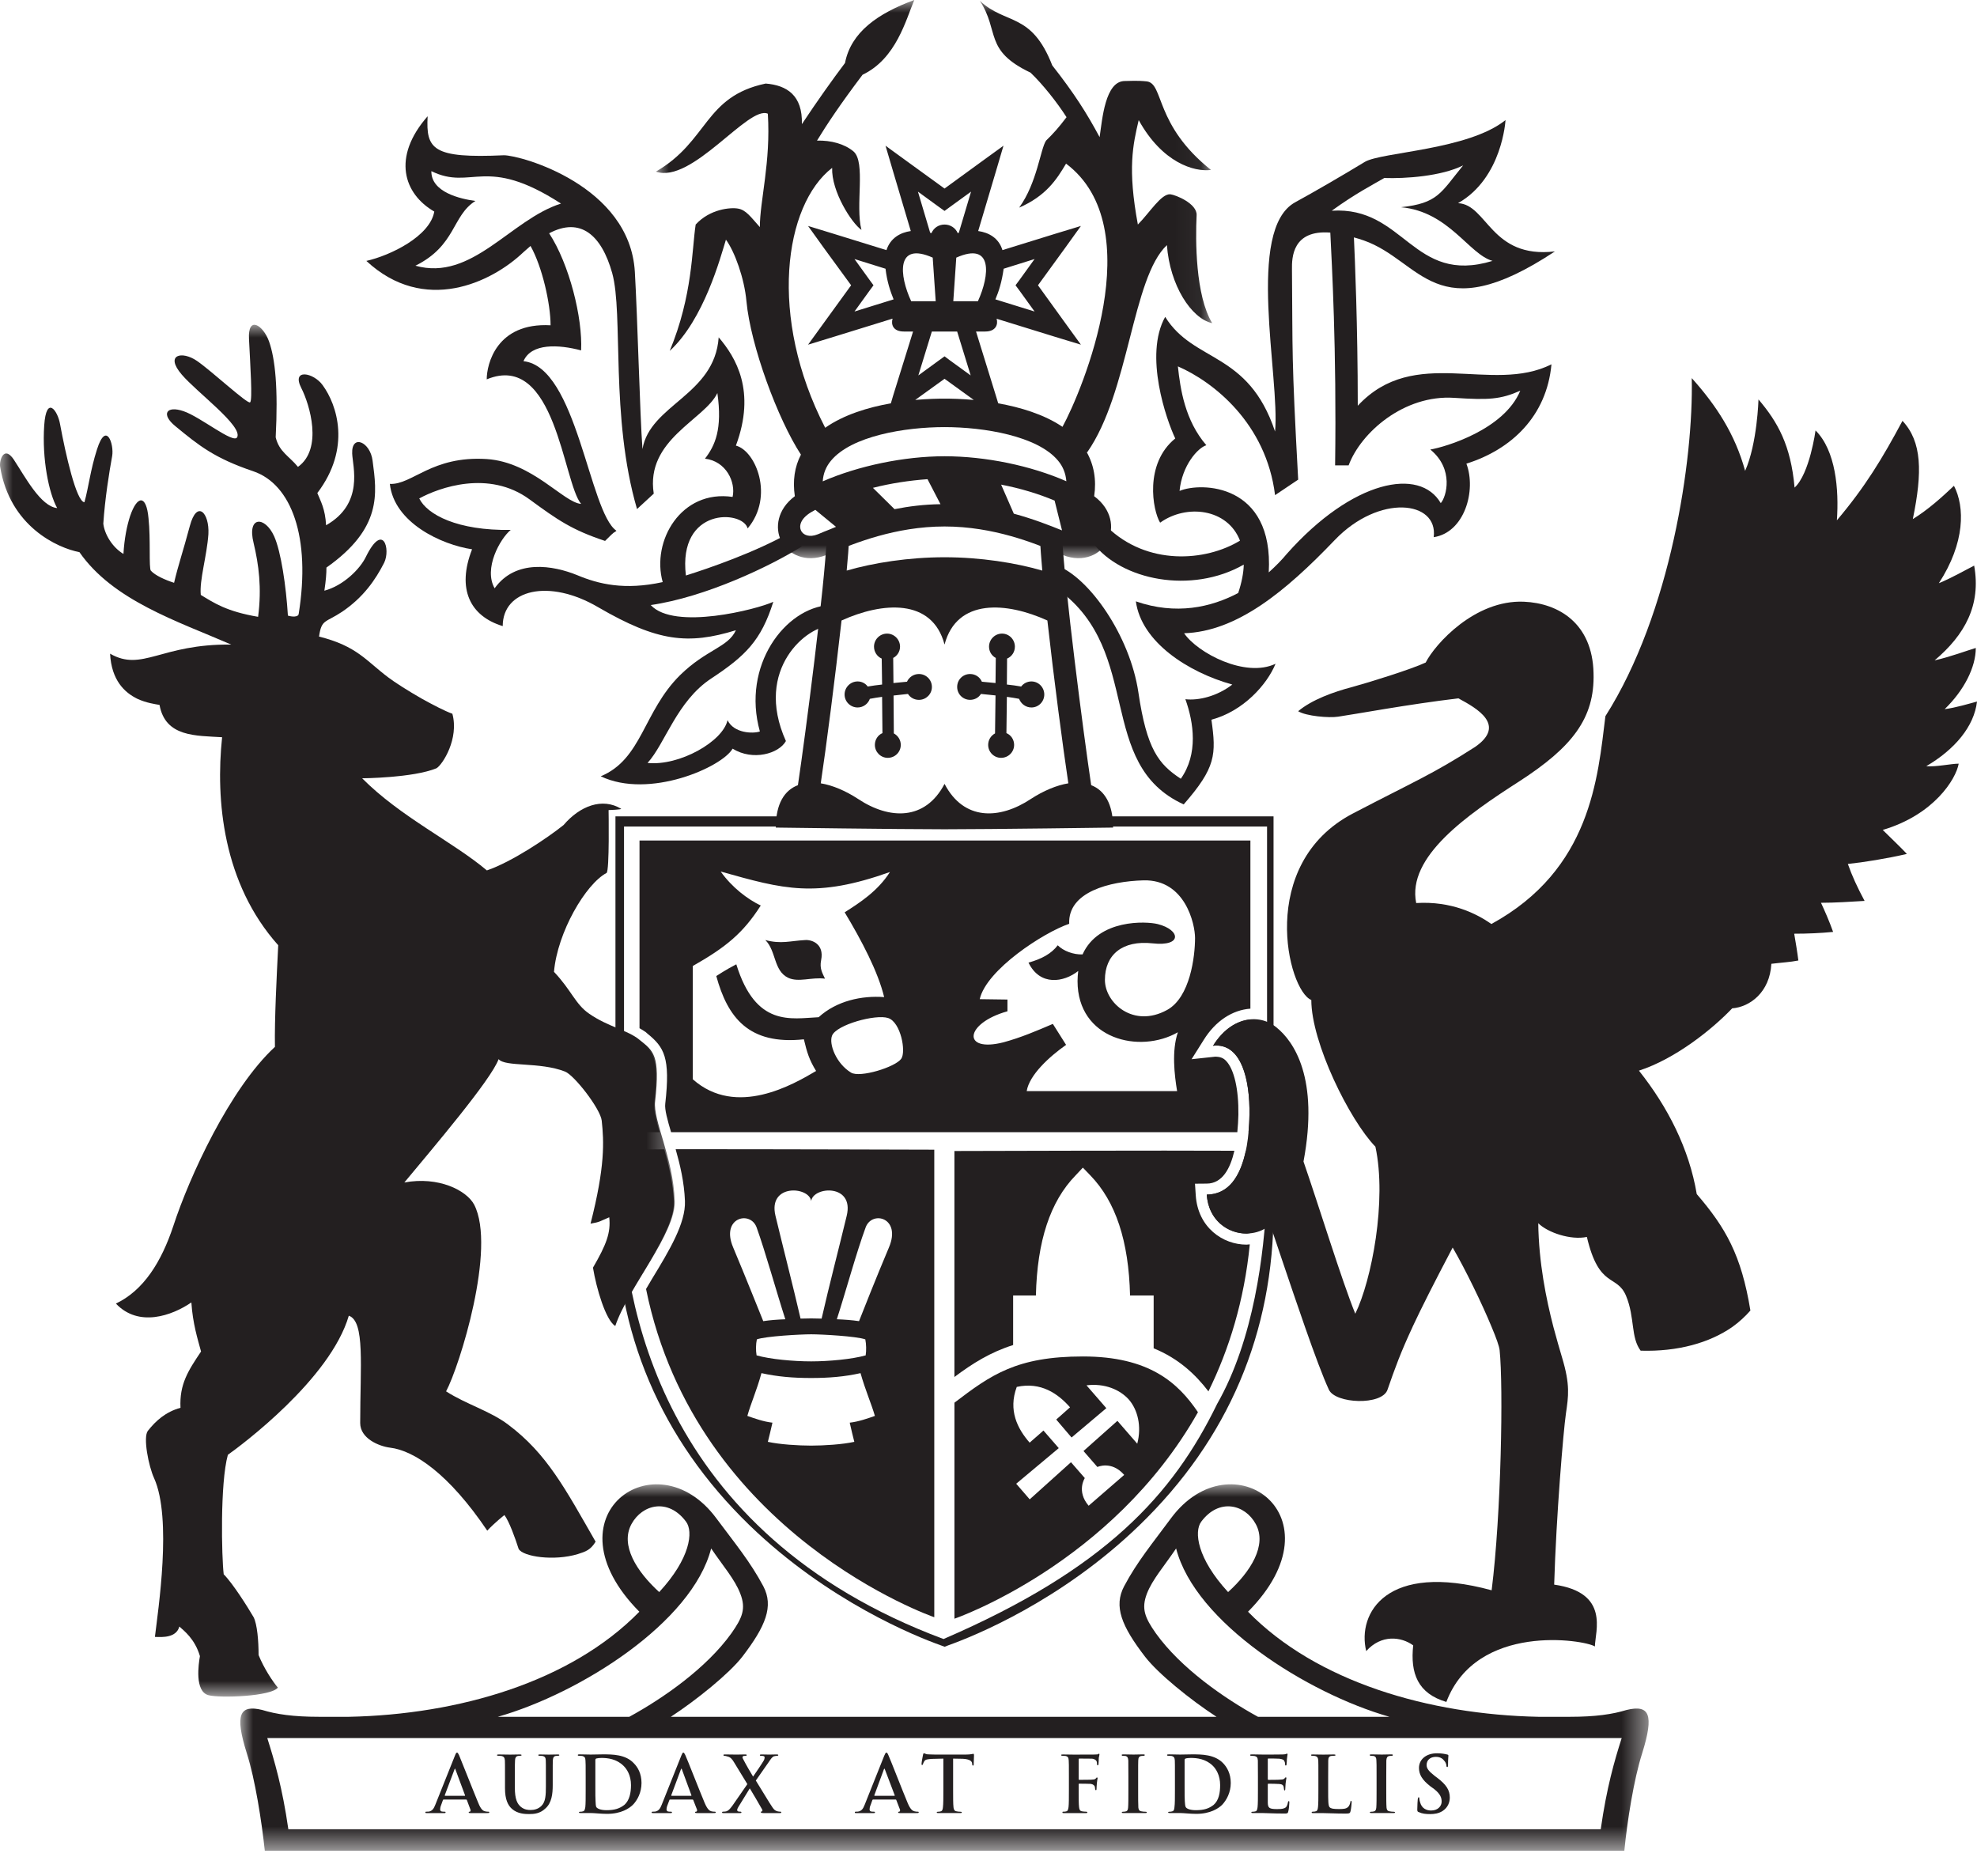
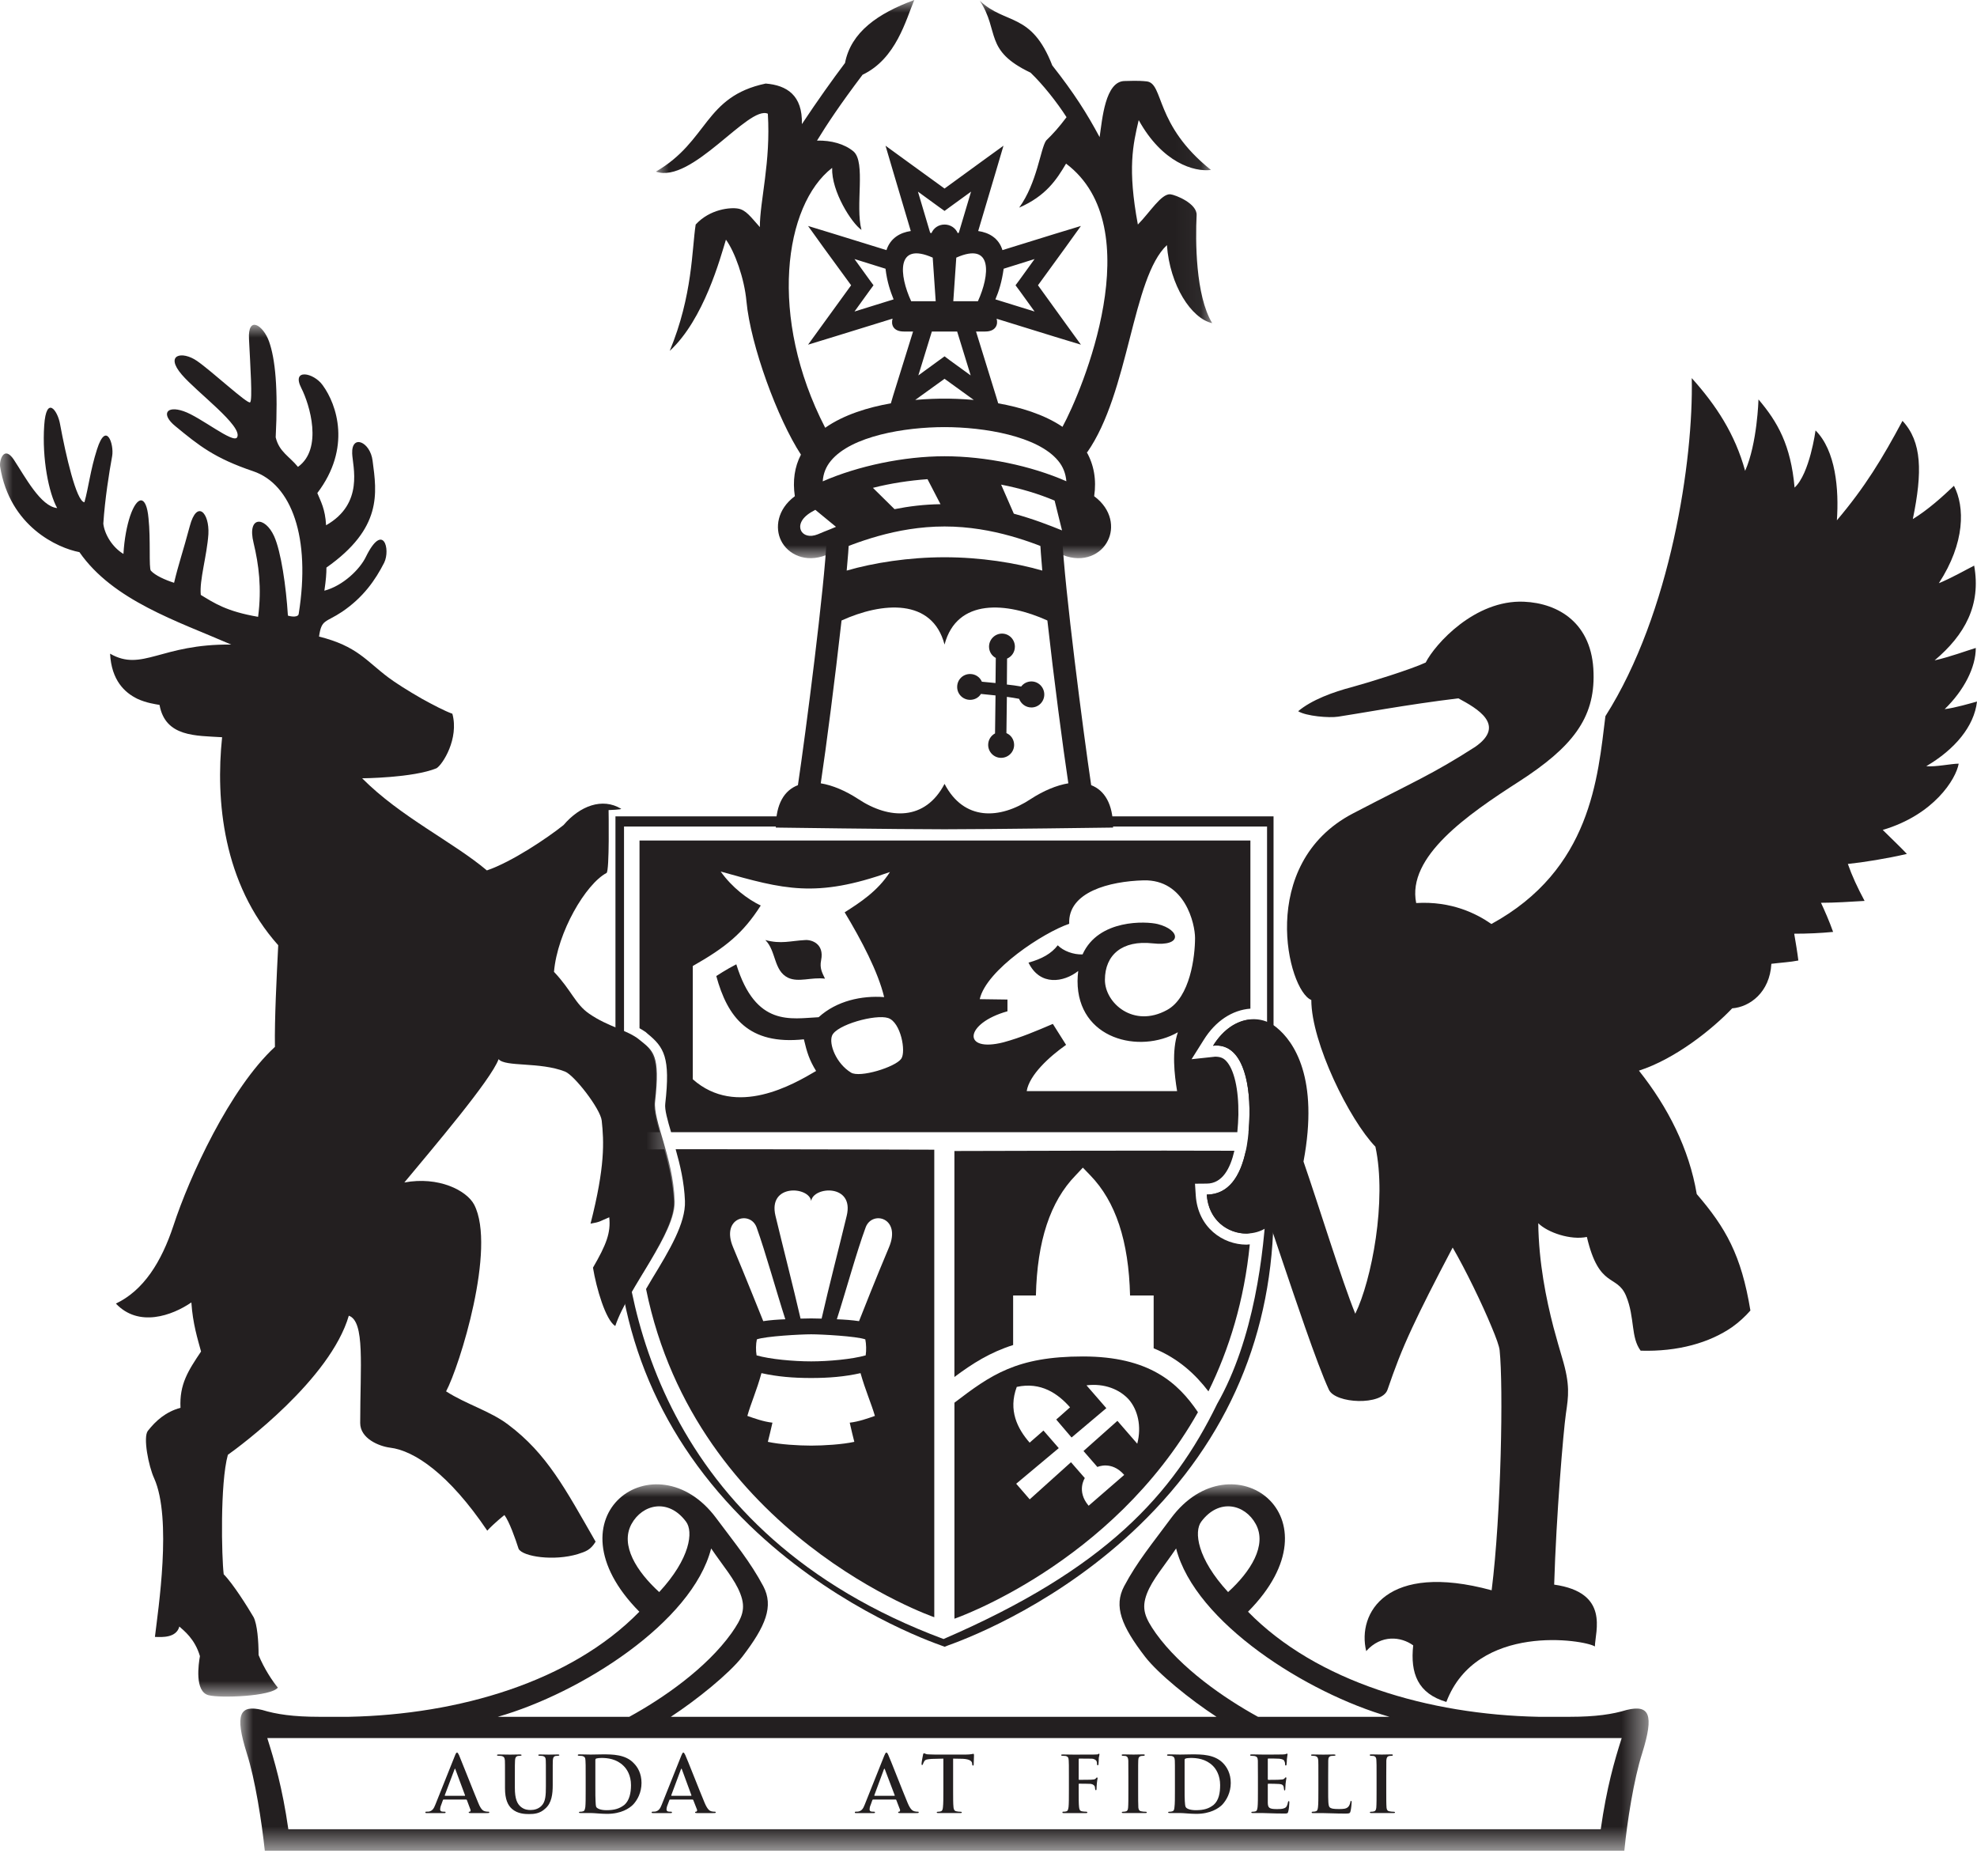
<svg xmlns="http://www.w3.org/2000/svg" xmlns:xlink="http://www.w3.org/1999/xlink" width="78px" height="74px" viewBox="0 0 78 74" version="1.1">
  <title>QLD Gov</title>
  <defs>
    <polygon id="path-1" points="0 0 55.564 0 55.564 14.455 0 14.455" />
    <polygon id="path-3" points="0 0 21.948 0 21.948 22.02 0 22.02" />
    <polygon id="path-5" points="0 0 26.622 0 26.622 54.116 0 54.116" />
  </defs>
  <g id="---Niche-Templates" stroke="none" stroke-width="1" fill="none" fill-rule="evenodd">
    <g id="Home" transform="translate(-480, -5450)">
      <g id="Footer-Icons" transform="translate(0, 4391)">
        <g id="Group-10" transform="translate(242, 1056)">
          <g id="QLD-Gov" transform="translate(238, 3)">
-             <path d="M78,27.675 C77.744,27.745 77.129,27.927 76.725,27.975 C77.493,27.23 77.952,26.321 77.952,25.561 C77.585,25.672 76.928,25.917 76.328,26.051 C77.522,25.042 78.167,23.871 77.888,22.313 C77.522,22.498 77.01,22.795 76.495,23.007 C77.536,21.408 77.522,19.995 77.091,19.164 C76.629,19.602 76.068,20.111 75.468,20.477 C75.85,18.624 75.831,17.429 75.06,16.602 C74.262,18.093 73.588,19.206 72.472,20.526 C72.557,19.302 72.427,17.777 71.63,16.98 C71.63,16.98 71.401,18.686 70.803,19.235 C70.654,17.562 70.139,16.651 69.379,15.757 C69.379,15.757 69.331,17.499 68.852,18.575 C68.452,17.118 67.707,15.987 66.746,14.916 C66.817,18.127 65.923,24.186 63.339,28.253 C63.038,30.675 62.775,34.301 58.841,36.451 C58.269,36.051 57.276,35.54 55.874,35.624 C55.503,33.796 57.887,32.143 59.942,30.823 C62.018,29.481 62.924,28.342 62.871,26.551 C62.827,24.593 61.499,23.796 60.124,23.737 C58.188,23.655 56.619,25.409 56.249,26.136 C55.689,26.399 54.035,26.915 53.356,27.1 C52.6,27.297 51.751,27.608 51.217,28.057 C51.536,28.253 52.441,28.328 52.796,28.272 C53.449,28.179 55.54,27.787 57.539,27.549 C58.269,27.942 59.445,28.601 58.199,29.465 C56.501,30.556 55.77,30.841 53.371,32.094 C49.574,34.082 50.805,39.081 51.736,39.448 C51.736,41.132 53.242,44.18 54.265,45.236 C54.725,47.361 54.113,50.517 53.471,51.825 C52.944,50.535 52.029,47.557 51.428,45.822 C52.047,42.53 51.05,41.083 50.357,40.527 C49.659,39.96 48.569,40.112 47.861,41.254 C48.955,41.132 49.318,42.537 49.296,43.98 C49.266,45.718 48.825,47.116 47.612,47.124 C47.712,48.614 49.311,49.037 50.112,48.318 C50.234,48.655 50.879,50.609 51.487,52.349 C51.847,53.379 52.2,54.329 52.429,54.821 C52.682,55.378 54.531,55.456 54.743,54.821 C55.036,53.972 55.27,53.334 55.73,52.349 L55.73,52.345 C56.082,51.592 56.567,50.632 57.313,49.215 C57.81,50.068 58.47,51.425 58.851,52.349 C59.029,52.771 59.152,53.112 59.166,53.267 C59.315,54.684 59.23,59.724 58.851,62.735 C54.709,61.607 53.538,63.632 53.902,65.134 C54.495,64.473 55.273,64.559 55.756,64.908 C55.636,66.013 55.938,66.806 57.064,67.14 C58.255,63.999 62.526,64.688 62.924,64.952 C62.937,64.348 63.517,62.824 61.318,62.512 C61.399,59.787 61.681,56.461 61.781,55.767 C61.881,55.074 61.956,54.637 61.629,53.553 C61.533,53.227 61.414,52.823 61.288,52.349 C61.002,51.243 60.71,49.812 60.69,48.255 C61.069,48.629 61.977,48.93 62.608,48.796 C63.09,50.85 63.784,50.253 64.151,51.113 C64.336,51.555 64.377,51.977 64.429,52.349 C64.477,52.704 64.533,53.019 64.729,53.283 C66.198,53.327 67.447,52.972 68.344,52.349 C68.618,52.152 68.856,51.933 69.06,51.699 C68.701,49.508 68.085,48.433 66.943,47.105 C66.642,45.318 65.808,43.678 64.662,42.236 C66.109,41.769 67.569,40.59 68.341,39.778 C69.034,39.726 69.824,39.151 69.887,38.021 C70.287,37.972 70.636,37.954 70.952,37.891 C70.915,37.579 70.836,37.112 70.788,36.834 C71.322,36.834 71.826,36.811 72.323,36.763 C72.178,36.352 71.99,35.925 71.845,35.614 C72.379,35.614 73.035,35.573 73.565,35.54 C73.283,35.013 73.068,34.549 72.905,34.082 C73.517,34.019 74.462,33.867 75.234,33.686 C74.986,33.426 74.708,33.159 74.281,32.74 C76.298,32.143 77.17,30.738 77.278,30.126 C76.977,30.126 76.365,30.262 75.998,30.226 C77.129,29.562 77.888,28.654 78,27.675" id="Fill-1" fill="#231F20" />
+             <path d="M78,27.675 C77.744,27.745 77.129,27.927 76.725,27.975 C77.493,27.23 77.952,26.321 77.952,25.561 C77.585,25.672 76.928,25.917 76.328,26.051 C77.522,25.042 78.167,23.871 77.888,22.313 C77.522,22.498 77.01,22.795 76.495,23.007 C77.536,21.408 77.522,19.995 77.091,19.164 C76.629,19.602 76.068,20.111 75.468,20.477 C75.85,18.624 75.831,17.429 75.06,16.602 C74.262,18.093 73.588,19.206 72.472,20.526 C72.557,19.302 72.427,17.777 71.63,16.98 C71.63,16.98 71.401,18.686 70.803,19.235 C70.654,17.562 70.139,16.651 69.379,15.757 C69.379,15.757 69.331,17.499 68.852,18.575 C68.452,17.118 67.707,15.987 66.746,14.916 C66.817,18.127 65.923,24.186 63.339,28.253 C63.038,30.675 62.775,34.301 58.841,36.451 C58.269,36.051 57.276,35.54 55.874,35.624 C55.503,33.796 57.887,32.143 59.942,30.823 C62.018,29.481 62.924,28.342 62.871,26.551 C62.827,24.593 61.499,23.796 60.124,23.737 C58.188,23.655 56.619,25.409 56.249,26.136 C55.689,26.399 54.035,26.915 53.356,27.1 C52.6,27.297 51.751,27.608 51.217,28.057 C51.536,28.253 52.441,28.328 52.796,28.272 C53.449,28.179 55.54,27.787 57.539,27.549 C58.269,27.942 59.445,28.601 58.199,29.465 C56.501,30.556 55.77,30.841 53.371,32.094 C49.574,34.082 50.805,39.081 51.736,39.448 C51.736,41.132 53.242,44.18 54.265,45.236 C54.725,47.361 54.113,50.517 53.471,51.825 C52.944,50.535 52.029,47.557 51.428,45.822 C52.047,42.53 51.05,41.083 50.357,40.527 C49.659,39.96 48.569,40.112 47.861,41.254 C48.955,41.132 49.318,42.537 49.296,43.98 C49.266,45.718 48.825,47.116 47.612,47.124 C47.712,48.614 49.311,49.037 50.112,48.318 C50.234,48.655 50.879,50.609 51.487,52.349 C51.847,53.379 52.2,54.329 52.429,54.821 C52.682,55.378 54.531,55.456 54.743,54.821 C55.036,53.972 55.27,53.334 55.73,52.349 C56.082,51.592 56.567,50.632 57.313,49.215 C57.81,50.068 58.47,51.425 58.851,52.349 C59.029,52.771 59.152,53.112 59.166,53.267 C59.315,54.684 59.23,59.724 58.851,62.735 C54.709,61.607 53.538,63.632 53.902,65.134 C54.495,64.473 55.273,64.559 55.756,64.908 C55.636,66.013 55.938,66.806 57.064,67.14 C58.255,63.999 62.526,64.688 62.924,64.952 C62.937,64.348 63.517,62.824 61.318,62.512 C61.399,59.787 61.681,56.461 61.781,55.767 C61.881,55.074 61.956,54.637 61.629,53.553 C61.533,53.227 61.414,52.823 61.288,52.349 C61.002,51.243 60.71,49.812 60.69,48.255 C61.069,48.629 61.977,48.93 62.608,48.796 C63.09,50.85 63.784,50.253 64.151,51.113 C64.336,51.555 64.377,51.977 64.429,52.349 C64.477,52.704 64.533,53.019 64.729,53.283 C66.198,53.327 67.447,52.972 68.344,52.349 C68.618,52.152 68.856,51.933 69.06,51.699 C68.701,49.508 68.085,48.433 66.943,47.105 C66.642,45.318 65.808,43.678 64.662,42.236 C66.109,41.769 67.569,40.59 68.341,39.778 C69.034,39.726 69.824,39.151 69.887,38.021 C70.287,37.972 70.636,37.954 70.952,37.891 C70.915,37.579 70.836,37.112 70.788,36.834 C71.322,36.834 71.826,36.811 72.323,36.763 C72.178,36.352 71.99,35.925 71.845,35.614 C72.379,35.614 73.035,35.573 73.565,35.54 C73.283,35.013 73.068,34.549 72.905,34.082 C73.517,34.019 74.462,33.867 75.234,33.686 C74.986,33.426 74.708,33.159 74.281,32.74 C76.298,32.143 77.17,30.738 77.278,30.126 C76.977,30.126 76.365,30.262 75.998,30.226 C77.129,29.562 77.888,28.654 78,27.675" id="Fill-1" fill="#231F20" />
            <path d="M49.779,32.205 L37.264,32.205 L24.749,32.205 L24.282,32.205 L24.282,32.679 L24.282,41.624 C24.4,41.694 24.508,41.783 24.62,41.883 L24.62,32.606 L49.99,32.606 L49.99,41.231 C50.079,41.327 50.164,41.446 50.246,41.601 L50.246,32.679 L50.246,32.205 L49.779,32.205 Z" id="Fill-3" fill="#231F20" />
            <path d="M37.226,64.658 C25.976,60.468 24.548,51.238 24.507,47.052 C24.496,47.049 24.478,47.049 24.47,47.041 C24.489,46.933 24.489,46.844 24.507,46.737 C24.511,45.833 24.582,45.213 24.611,44.999 C24.578,44.397 24.486,43.934 24.389,43.582 C24.366,43.515 24.315,43.433 24.281,43.367 L24.281,47.712 C24.281,52.574 26.065,56.771 29.576,60.175 C32.661,63.157 36.117,64.551 37.108,64.903 L37.267,64.963 L37.423,64.903 C38.413,64.551 41.872,63.157 44.95,60.175 C48.469,56.771 50.249,52.574 50.249,47.712 L50.249,46.919 C50.163,47.059 50.067,47.149 49.975,47.267 C49.875,49.444 49.474,52.833 48.02,55.384 C46.278,58.963 43.608,61.903 37.226,64.658" id="Fill-5" fill="#231F20" />
-             <path d="M17.019,6.751 C18.625,7.538 19.137,6.092 22.133,8.031 C20.149,8.657 18.625,11.109 16.39,10.482 C17.998,9.685 17.828,8.509 18.758,7.927 C18.162,7.849 17.005,7.582 17.019,6.751 M22.782,22.693 C21.818,22.299 20.342,22.05 19.515,23.208 C19.07,22.429 19.73,21.253 20.149,20.905 C18.047,20.938 16.852,20.301 16.541,19.663 C17.32,19.237 19.285,18.524 20.891,19.699 C22,20.512 22.563,20.905 23.872,21.339 C24.347,20.861 24.169,21.072 24.321,20.938 C23.242,20.201 22.763,14.468 20.653,14.249 C20.961,13.527 22.048,13.589 22.927,13.823 C22.99,12.54 22.463,10.422 21.666,9.203 C22.89,8.553 23.728,9.254 24.154,10.775 C24.602,12.391 24.069,16.437 25.133,20.082 L25.793,19.474 C25.459,17.341 27.795,16.567 28.303,15.506 C28.507,16.934 28.211,17.579 27.814,18.094 C28.655,18.194 29.034,19.025 28.904,19.603 C26.872,19.304 25.693,21.343 26.146,22.963 C24.64,23.293 23.613,23.041 22.782,22.693 M32.727,23.869 C30.977,23.972 29.253,26.256 29.98,28.856 C29.716,28.948 28.956,28.933 28.704,28.41 C28.522,29.252 26.802,30.227 25.548,30.097 C26.238,29.348 26.702,27.661 28.058,26.768 C29.42,25.87 30.031,25.262 30.51,23.741 C29.88,24.034 26.601,24.88 25.674,23.869 C27.833,23.556 30.38,22.344 31.637,21.555 L31.136,21.028 C29.783,21.791 27.977,22.415 27.061,22.703 C26.739,20.004 29.304,20.115 29.498,20.846 C30.558,19.582 29.816,17.779 29.034,17.579 C29.835,15.429 29.034,14.101 28.355,13.308 C28.195,15.595 25.645,15.958 25.348,17.716 C25.244,16.322 25.155,12.558 25.047,10.723 C24.847,7.314 20.543,6.125 19.882,6.125 C17.071,6.254 16.801,5.891 16.872,4.585 C15.451,6.206 15.929,7.649 17.134,8.346 C16.968,9.317 15.41,10.077 14.454,10.293 C16.738,12.414 19.389,11.153 20.653,9.947 C20.75,9.863 20.843,9.781 20.931,9.703 C21.391,10.516 21.722,11.983 21.722,12.832 C19.585,12.714 19.203,14.372 19.203,14.965 C21.922,13.842 22.214,19.036 22.927,19.878 C22.234,19.83 21.009,18.228 19.203,18.109 C17.031,17.972 16.263,19.133 15.381,19.089 C15.547,20.62 17.413,21.488 18.625,21.669 C18.01,23.241 18.551,24.309 19.834,24.699 C19.834,23.259 21.655,22.81 23.605,23.957 C25.945,25.318 27.15,25.44 29.034,24.862 C28.722,25.543 27.877,25.61 26.831,26.634 C25.378,28.072 25.333,29.949 23.701,30.624 C25.611,31.537 28.489,30.264 28.904,29.534 C29.701,30.028 30.728,29.734 31.007,29.234 C29.716,26.367 31.9,24.666 32.76,24.699 C32.76,24.699 33.142,23.842 32.727,23.869" id="Fill-7" fill="#231F20" />
-             <path d="M52.542,8.313 C53.503,7.62 54.114,7.315 54.615,7.022 C55.442,7.051 56.865,6.955 57.726,6.525 C56.832,7.62 56.732,8.015 55.275,8.175 C57.162,8.346 57.955,10.033 58.886,10.292 C55.734,11.253 55.419,8.127 52.542,8.313 M56.431,17.734 C57.377,18.506 57.066,19.603 56.843,19.848 C56.02,18.424 53.372,18.921 50.769,21.85 C50.587,22.073 50.343,22.321 50.057,22.581 C50.258,19.066 47.384,19.01 46.538,19.366 C46.635,18.357 47.261,17.664 47.595,17.564 C46.75,16.585 46.568,15.346 46.472,14.453 C47.876,15.062 49.957,16.703 50.306,19.533 L51.218,18.921 C50.948,13.971 51.003,13.986 50.973,10.627 C50.966,10.159 50.991,9.058 52.486,9.176 C52.545,10.422 52.738,13.745 52.675,18.357 L53.209,18.357 C53.687,17.067 55.393,15.561 57.377,15.695 C58.734,15.784 59.198,15.758 59.98,15.413 C59.343,16.953 57.029,17.631 56.431,17.734 M53.569,16.006 C53.569,12.818 53.454,10.192 53.417,9.365 C53.539,9.395 53.665,9.44 53.802,9.484 C56.094,10.286 56.621,13.044 61.348,9.918 C58.815,10.215 58.682,8.064 57.525,8.015 C59.276,7.022 59.398,4.737 59.398,4.737 C57.922,5.921 54.518,5.995 53.851,6.384 C52.968,6.922 51.855,7.567 51.103,7.978 C49.134,9.05 50.506,14.883 50.306,17.023 C49.245,13.842 47.098,14.32 45.971,12.5 C45.126,14.015 46.023,16.571 46.368,17.297 C45.14,18.291 45.474,20.134 45.771,20.619 C46.816,19.871 48.433,20.063 48.922,21.328 C47.551,22.162 45.255,22.311 43.687,20.794 L43.124,21.42 C44.232,22.889 47.006,23.452 49.071,22.273 C49.063,22.604 48.989,22.982 48.852,23.393 C47.78,23.96 46.397,24.272 44.814,23.723 C45.03,25.325 46.868,26.519 48.619,27.005 C48.029,27.461 47.295,27.646 46.768,27.583 C47.098,28.507 47.28,29.745 46.587,30.721 C45.711,30.146 45.244,29.56 44.914,27.316 C44.581,25.069 42.96,22.774 41.703,22.311 C41.632,23.108 41.632,22.759 41.77,23.275 C45.114,25.729 43.22,30.146 46.701,31.733 C47.974,30.276 47.988,29.768 47.795,28.391 C49.052,28.058 49.99,27.005 50.325,26.185 C49.134,26.753 47.247,25.759 46.717,24.981 C48.785,24.917 50.703,23.352 52.66,21.305 C54.414,19.473 56.75,19.748 56.565,21.191 C57.777,21.009 58.255,19.355 57.855,18.291 C59.628,17.734 61.022,16.421 61.211,14.372 C58.841,15.561 55.82,13.589 53.569,16.006" id="Fill-9" fill="#231F20" />
            <path d="M40.693,26.882 C40.53,26.882 40.382,26.96 40.289,27.083 C40.111,27.052 39.922,27.023 39.725,27.004 L39.733,25.981 C39.918,25.903 40.041,25.721 40.041,25.51 C40.041,25.228 39.814,24.995 39.533,24.995 C39.251,24.995 39.021,25.228 39.021,25.51 C39.021,25.703 39.128,25.873 39.288,25.955 L39.277,26.945 C39.103,26.927 38.924,26.908 38.739,26.893 C38.661,26.711 38.483,26.589 38.275,26.589 C37.99,26.589 37.764,26.811 37.764,27.1 C37.764,27.382 37.99,27.608 38.275,27.608 C38.454,27.608 38.613,27.52 38.702,27.375 C38.902,27.397 39.091,27.415 39.277,27.434 L39.258,28.932 C39.099,29.018 38.987,29.184 38.987,29.385 C38.987,29.666 39.214,29.896 39.496,29.896 C39.781,29.896 40.011,29.666 40.011,29.385 C40.011,29.177 39.888,28.995 39.707,28.921 L39.725,27.49 C39.896,27.512 40.052,27.538 40.207,27.568 C40.282,27.764 40.467,27.909 40.693,27.909 C40.975,27.909 41.201,27.679 41.201,27.397 C41.201,27.116 40.975,26.882 40.693,26.882" id="Fill-11" fill="#231F20" />
-             <path d="M36.255,26.589 C36.047,26.589 35.866,26.711 35.784,26.893 C35.606,26.908 35.418,26.926 35.25,26.945 L35.24,25.955 C35.399,25.873 35.51,25.703 35.51,25.51 C35.51,25.227 35.277,24.995 34.999,24.995 C34.713,24.995 34.483,25.227 34.483,25.51 C34.483,25.721 34.609,25.903 34.787,25.981 L34.802,27.004 C34.609,27.023 34.416,27.053 34.234,27.083 C34.149,26.963 34.004,26.882 33.837,26.882 C33.552,26.882 33.322,27.116 33.322,27.398 C33.322,27.679 33.552,27.909 33.837,27.909 C34.06,27.909 34.249,27.764 34.319,27.568 C34.475,27.538 34.631,27.512 34.802,27.49 L34.816,28.921 C34.638,28.995 34.517,29.177 34.517,29.385 C34.517,29.666 34.746,29.896 35.024,29.896 C35.314,29.896 35.539,29.666 35.539,29.385 C35.539,29.184 35.424,29.018 35.265,28.932 L35.254,27.438 C35.436,27.415 35.629,27.398 35.822,27.375 C35.914,27.519 36.074,27.609 36.255,27.609 C36.537,27.609 36.767,27.382 36.767,27.1 C36.767,26.815 36.537,26.589 36.255,26.589" id="Fill-13" fill="#231F20" />
            <path d="M37.266,30.923 C36.502,32.384 35.085,32.336 33.854,31.517 C33.358,31.194 32.849,30.978 32.382,30.901 C32.598,29.465 32.946,26.763 33.202,24.478 C34.804,23.751 36.78,23.585 37.266,25.427 C37.752,23.585 39.724,23.751 41.323,24.478 C41.578,26.763 41.934,29.465 42.15,30.901 C41.686,30.978 41.17,31.194 40.673,31.517 C39.439,32.336 38.026,32.384 37.266,30.923 M43.051,30.974 C42.743,28.909 41.994,23.132 41.909,21.204 L41.034,21.242 C41.045,21.574 41.078,22.005 41.122,22.509 C40.066,22.202 38.682,21.983 37.266,21.983 C35.854,21.983 34.463,22.202 33.405,22.509 C33.454,22.005 33.483,21.574 33.502,21.242 L32.619,21.204 C32.535,23.132 31.789,28.909 31.481,30.974 C30.951,31.175 30.609,31.705 30.609,32.647 C30.609,32.647 35.408,32.714 37.266,32.714 C39.12,32.714 43.915,32.647 43.915,32.647 C43.915,31.705 43.57,31.175 43.051,30.974" id="Fill-15" fill="#231F20" />
            <g id="Group-19" transform="translate(9.481, 58.555)">
              <mask id="mask-2" fill="white">
                <use xlink:href="#path-1" />
              </mask>
              <g id="Clip-18" />
              <path d="M53.674,13.606 L1.895,13.606 C1.66,11.963 1.346,10.903 1.064,10.01 L54.501,10.01 C54.215,10.903 53.908,11.963 53.674,13.606 M18.577,2.53 C19.056,3.235 19.511,3.75 19.727,4.314 C19.957,4.907 19.808,5.263 19.374,5.879 C18.388,7.254 16.69,8.437 15.347,9.171 L10.16,9.171 C13.419,8.241 17.828,5.452 18.577,2.53 M15.432,1.57 C15.859,0.784 16.886,0.535 17.583,1.47 C17.884,1.863 17.753,2.927 16.527,4.251 C15.64,3.443 14.98,2.404 15.432,1.57 M36.123,5.879 C35.69,5.263 35.542,4.907 35.768,4.314 C35.986,3.75 36.446,3.235 36.921,2.53 C37.673,5.452 42.083,8.241 45.338,9.171 L40.151,9.171 C38.812,8.437 37.11,7.254 36.123,5.879 M37.915,1.47 C38.615,0.535 39.639,0.784 40.065,1.57 C40.518,2.404 39.861,3.443 38.972,4.251 C37.751,2.927 37.618,1.863 37.915,1.47 M54.697,8.901 C54.141,9.071 53.47,9.171 52.462,9.171 L51.212,9.171 C46.904,9.082 42.472,7.8 39.758,5.026 C43.511,1.239 39.105,-1.876 36.721,1.336 C35.979,2.341 35.386,3.049 34.87,4.021 C34.452,4.811 34.766,5.593 35.697,6.802 C36.209,7.465 37.473,8.493 38.515,9.171 L16.986,9.171 C18.021,8.493 19.289,7.465 19.805,6.802 C20.731,5.593 21.05,4.811 20.635,4.021 C20.116,3.049 19.526,2.341 18.778,1.336 C16.396,-1.876 11.992,1.239 15.744,5.026 C13.03,7.8 8.603,9.082 4.289,9.171 L3.1,9.171 C2.091,9.171 1.416,9.071 0.863,8.901 C-0.027,8.685 -0.227,9.071 0.255,10.606 C0.585,11.633 0.845,13.306 0.967,14.456 L54.605,14.456 C54.717,13.306 54.979,11.633 55.31,10.606 C55.788,9.071 55.594,8.685 54.697,8.901" id="Fill-17" fill="#231F20" mask="url(#mask-2)" />
            </g>
            <path d="M17.565,70.843 C17.549,70.843 17.546,70.832 17.549,70.817 L17.935,69.793 C17.939,69.786 17.947,69.771 17.954,69.771 C17.961,69.771 17.965,69.786 17.965,69.793 L18.347,70.821 C18.351,70.832 18.347,70.843 18.333,70.843 L17.565,70.843 Z M18.396,70.991 C18.403,70.991 18.417,70.999 18.421,71.013 L18.562,71.391 C18.577,71.433 18.562,71.462 18.537,71.469 C18.503,71.469 18.492,71.473 18.492,71.495 C18.492,71.525 18.533,71.525 18.584,71.525 L19.17,71.525 C19.278,71.525 19.304,71.525 19.304,71.495 C19.304,71.473 19.289,71.469 19.267,71.469 C19.234,71.469 19.185,71.469 19.137,71.455 C19.07,71.439 18.981,71.399 18.87,71.124 C18.674,70.657 18.184,69.404 18.11,69.237 C18.077,69.17 18.058,69.137 18.031,69.137 C18.002,69.137 17.98,69.178 17.947,69.263 L17.175,71.195 C17.116,71.347 17.053,71.443 16.916,71.466 C16.886,71.469 16.846,71.469 16.816,71.469 C16.794,71.469 16.782,71.473 16.782,71.495 C16.782,71.525 16.801,71.525 16.838,71.525 L17.201,71.525 L17.532,71.525 C17.561,71.525 17.579,71.525 17.579,71.495 C17.579,71.473 17.569,71.469 17.532,71.469 L17.487,71.469 C17.394,71.469 17.365,71.433 17.365,71.373 C17.365,71.34 17.379,71.266 17.409,71.195 L17.472,71.02 C17.479,70.999 17.487,70.991 17.498,70.991 L18.396,70.991 Z" id="Fill-20" fill="#231F20" />
            <path d="M19.924,70.543 C19.924,70.987 20.039,71.218 20.198,71.358 C20.421,71.555 20.713,71.563 20.873,71.563 C21.077,71.563 21.303,71.544 21.511,71.348 C21.77,71.129 21.807,70.762 21.807,70.421 L21.807,70.094 C21.807,69.63 21.807,69.541 21.811,69.449 C21.818,69.341 21.841,69.289 21.922,69.271 C21.96,69.271 21.981,69.264 22.015,69.264 C22.052,69.264 22.067,69.256 22.067,69.238 C22.067,69.215 22.048,69.212 22.004,69.212 C21.889,69.212 21.693,69.218 21.652,69.218 C21.652,69.218 21.459,69.212 21.307,69.212 C21.258,69.212 21.237,69.215 21.237,69.238 C21.237,69.256 21.255,69.264 21.292,69.264 C21.321,69.264 21.374,69.271 21.403,69.271 C21.503,69.293 21.529,69.341 21.533,69.449 C21.537,69.541 21.537,69.63 21.537,70.094 L21.537,70.472 C21.537,70.802 21.529,71.077 21.362,71.24 C21.237,71.365 21.074,71.403 20.936,71.403 C20.832,71.403 20.695,71.392 20.558,71.285 C20.406,71.162 20.313,70.97 20.313,70.528 L20.313,70.094 C20.313,69.63 20.313,69.541 20.32,69.449 C20.324,69.341 20.354,69.289 20.432,69.271 C20.469,69.271 20.487,69.264 20.524,69.264 C20.558,69.264 20.577,69.256 20.577,69.238 C20.577,69.215 20.547,69.212 20.506,69.212 C20.394,69.212 20.198,69.218 20.128,69.218 C20.035,69.218 19.842,69.212 19.683,69.212 C19.638,69.212 19.609,69.215 19.609,69.238 C19.609,69.256 19.627,69.264 19.664,69.264 C19.709,69.264 19.761,69.271 19.779,69.271 C19.887,69.293 19.908,69.341 19.92,69.449 C19.924,69.541 19.924,69.63 19.924,70.094 L19.924,70.543 Z" id="Fill-22" fill="#231F20" />
            <path d="M23.489,70.046 L23.489,69.434 C23.489,69.401 23.504,69.379 23.526,69.371 C23.555,69.36 23.667,69.349 23.726,69.349 C23.967,69.349 24.32,69.383 24.601,69.661 C24.731,69.786 24.895,70.035 24.895,70.421 C24.895,70.736 24.831,71.022 24.639,71.196 C24.449,71.347 24.245,71.41 23.934,71.41 C23.689,71.41 23.571,71.347 23.526,71.288 C23.508,71.255 23.497,71.129 23.497,71.052 C23.489,70.995 23.489,70.747 23.489,70.432 L23.489,70.046 Z M23.107,70.633 C23.107,70.918 23.107,71.162 23.093,71.288 C23.077,71.377 23.063,71.444 23.003,71.455 C22.974,71.467 22.937,71.471 22.892,71.471 C22.855,71.471 22.844,71.477 22.844,71.496 C22.844,71.522 22.862,71.522 22.907,71.522 L23.289,71.522 C23.444,71.522 23.719,71.555 23.949,71.555 C24.513,71.555 24.828,71.337 24.972,71.196 C25.146,71.014 25.31,70.717 25.31,70.335 C25.31,69.968 25.162,69.712 25.005,69.557 C24.68,69.208 24.161,69.208 23.782,69.208 C23.597,69.208 23.404,69.216 23.307,69.216 C23.218,69.216 23.029,69.208 22.862,69.208 C22.818,69.208 22.796,69.212 22.796,69.238 C22.796,69.257 22.815,69.264 22.844,69.264 C22.892,69.264 22.944,69.271 22.97,69.271 C23.066,69.294 23.096,69.342 23.099,69.45 C23.107,69.542 23.107,69.631 23.107,70.094 L23.107,70.633 Z" id="Fill-24" fill="#231F20" />
            <path d="M26.496,70.843 C26.485,70.843 26.481,70.832 26.485,70.817 L26.867,69.793 C26.871,69.786 26.878,69.771 26.885,69.771 C26.893,69.771 26.901,69.786 26.901,69.793 L27.279,70.821 C27.283,70.832 27.279,70.843 27.264,70.843 L26.496,70.843 Z M27.324,70.991 C27.342,70.991 27.346,70.999 27.353,71.013 L27.501,71.391 C27.512,71.433 27.491,71.462 27.468,71.469 C27.434,71.469 27.424,71.473 27.424,71.495 C27.424,71.525 27.464,71.525 27.516,71.525 L28.094,71.525 C28.213,71.525 28.239,71.525 28.239,71.495 C28.239,71.473 28.221,71.469 28.198,71.469 C28.165,71.469 28.117,71.469 28.069,71.455 C28.005,71.439 27.92,71.399 27.802,71.124 C27.605,70.657 27.116,69.404 27.038,69.237 C27.005,69.17 26.986,69.137 26.96,69.137 C26.93,69.137 26.915,69.178 26.878,69.263 L26.107,71.195 C26.048,71.347 25.984,71.443 25.843,71.466 C25.829,71.469 25.78,71.469 25.751,71.469 C25.726,71.469 25.71,71.473 25.71,71.495 C25.71,71.525 25.733,71.525 25.773,71.525 L26.133,71.525 L26.456,71.525 C26.493,71.525 26.511,71.525 26.511,71.495 C26.511,71.473 26.5,71.469 26.466,71.469 L26.419,71.469 C26.326,71.469 26.296,71.433 26.296,71.373 C26.296,71.34 26.311,71.266 26.341,71.195 L26.407,71.02 C26.411,70.999 26.419,70.991 26.437,70.991 L27.324,70.991 Z" id="Fill-26" fill="#231F20" />
-             <path d="M30.32,69.525 C30.416,69.381 30.476,69.295 30.547,69.281 C30.587,69.273 30.628,69.266 30.654,69.266 C30.684,69.266 30.706,69.258 30.706,69.24 C30.706,69.217 30.684,69.211 30.65,69.211 C30.535,69.211 30.413,69.217 30.346,69.217 C30.294,69.217 30.165,69.211 30.042,69.211 C30.001,69.211 29.979,69.217 29.979,69.24 C29.979,69.258 30.001,69.266 30.013,69.266 C30.042,69.266 30.083,69.266 30.116,69.273 C30.146,69.281 30.168,69.303 30.168,69.321 C30.168,69.348 30.161,69.403 30.135,69.447 C30.091,69.529 29.805,69.956 29.712,70.085 C29.593,69.885 29.456,69.659 29.326,69.407 C29.308,69.377 29.293,69.34 29.293,69.321 C29.293,69.303 29.304,69.291 29.33,69.273 C29.356,69.273 29.397,69.266 29.415,69.266 C29.441,69.266 29.46,69.258 29.46,69.24 C29.46,69.214 29.441,69.211 29.397,69.211 C29.286,69.211 29.111,69.217 29.07,69.217 C28.926,69.217 28.674,69.211 28.604,69.211 C28.563,69.211 28.544,69.214 28.544,69.232 C28.544,69.258 28.555,69.266 28.574,69.266 C28.604,69.266 28.655,69.273 28.7,69.291 C28.811,69.314 28.882,69.388 28.956,69.514 L29.486,70.382 L28.9,71.227 C28.792,71.371 28.737,71.434 28.648,71.458 C28.6,71.468 28.555,71.468 28.533,71.468 C28.507,71.468 28.488,71.475 28.488,71.495 C28.488,71.524 28.507,71.524 28.537,71.524 L28.592,71.524 L28.848,71.524 L29.137,71.524 L29.189,71.524 C29.23,71.524 29.252,71.524 29.252,71.495 C29.252,71.475 29.23,71.468 29.215,71.468 C29.189,71.468 29.16,71.468 29.145,71.465 C29.115,71.458 29.085,71.442 29.085,71.412 C29.082,71.379 29.1,71.331 29.127,71.29 L29.582,70.549 C29.723,70.778 29.901,71.086 30.068,71.379 C30.091,71.424 30.079,71.454 30.061,71.458 C30.031,71.461 30.016,71.468 30.016,71.487 C30.016,71.505 30.042,71.524 30.124,71.524 L30.673,71.524 L30.769,71.524 C30.798,71.524 30.824,71.524 30.824,71.495 C30.824,71.471 30.806,71.468 30.784,71.468 C30.758,71.468 30.721,71.468 30.669,71.454 C30.587,71.431 30.543,71.391 30.491,71.32 C30.416,71.227 29.92,70.393 29.82,70.241 L30.32,69.525 Z" id="Fill-28" fill="#231F20" />
            <path d="M34.508,70.843 C34.497,70.843 34.49,70.832 34.497,70.817 L34.875,69.793 C34.882,69.786 34.886,69.771 34.897,69.771 C34.901,69.771 34.905,69.786 34.909,69.793 L35.301,70.825 C35.305,70.832 35.301,70.843 35.287,70.843 L34.508,70.843 Z M35.339,70.991 C35.354,70.991 35.361,70.999 35.364,71.013 L35.509,71.391 C35.52,71.433 35.502,71.462 35.48,71.469 C35.446,71.469 35.435,71.473 35.435,71.495 C35.435,71.525 35.476,71.525 35.528,71.525 L36.11,71.525 C36.222,71.525 36.247,71.525 36.247,71.495 C36.247,71.473 36.232,71.469 36.207,71.469 C36.173,71.469 36.128,71.469 36.081,71.455 C36.017,71.439 35.924,71.399 35.81,71.124 C35.613,70.657 35.127,69.404 35.049,69.237 C35.02,69.17 34.998,69.137 34.972,69.137 C34.942,69.137 34.923,69.178 34.886,69.263 L34.115,71.195 C34.056,71.347 33.996,71.443 33.851,71.466 C33.834,71.469 33.785,71.469 33.759,71.469 C33.737,71.469 33.726,71.473 33.726,71.495 C33.726,71.525 33.744,71.525 33.781,71.525 L34.145,71.525 L34.467,71.525 C34.508,71.525 34.52,71.525 34.52,71.495 C34.52,71.473 34.512,71.469 34.475,71.469 L34.43,71.469 C34.333,71.469 34.308,71.433 34.308,71.373 C34.308,71.34 34.319,71.266 34.353,71.195 L34.415,71.02 C34.426,70.999 34.43,70.991 34.441,70.991 L35.339,70.991 Z" id="Fill-30" fill="#231F20" />
            <path d="M37.219,70.633 C37.219,70.918 37.219,71.163 37.203,71.289 C37.196,71.379 37.174,71.445 37.115,71.456 C37.089,71.467 37.052,71.471 37.008,71.471 C36.97,71.471 36.959,71.479 36.959,71.493 C36.959,71.523 36.985,71.523 37.019,71.523 L37.408,71.523 L37.89,71.523 C37.923,71.523 37.946,71.523 37.946,71.493 C37.946,71.479 37.93,71.471 37.893,71.471 C37.849,71.471 37.782,71.467 37.745,71.456 C37.652,71.445 37.627,71.379 37.619,71.296 C37.604,71.163 37.604,70.918 37.604,70.633 L37.604,69.376 L37.99,69.383 C38.265,69.398 38.346,69.48 38.354,69.564 L38.354,69.591 C38.361,69.635 38.368,69.651 38.39,69.651 C38.405,69.651 38.416,69.628 38.416,69.61 C38.416,69.524 38.428,69.316 38.428,69.249 C38.428,69.206 38.424,69.186 38.402,69.186 C38.379,69.186 38.301,69.216 38.105,69.216 L36.892,69.216 C36.788,69.216 36.677,69.209 36.588,69.206 C36.51,69.194 36.481,69.165 36.455,69.165 C36.44,69.165 36.425,69.179 36.418,69.22 C36.41,69.246 36.359,69.524 36.359,69.572 C36.359,69.614 36.362,69.628 36.377,69.628 C36.399,69.628 36.41,69.614 36.414,69.591 C36.422,69.564 36.44,69.524 36.466,69.48 C36.514,69.405 36.588,69.402 36.763,69.387 L37.219,69.376 L37.219,70.633 Z" id="Fill-32" fill="#231F20" />
            <path d="M42.558,70.384 C42.558,70.368 42.562,70.365 42.584,70.365 C42.632,70.365 42.955,70.365 43.032,70.372 C43.129,70.384 43.177,70.439 43.192,70.472 C43.2,70.517 43.207,70.551 43.207,70.576 C43.207,70.595 43.214,70.621 43.24,70.621 C43.263,70.621 43.263,70.584 43.263,70.558 C43.263,70.535 43.27,70.394 43.277,70.336 C43.285,70.239 43.304,70.161 43.304,70.149 C43.304,70.131 43.296,70.12 43.285,70.12 C43.263,70.12 43.255,70.131 43.244,70.149 C43.214,70.186 43.173,70.202 43.11,70.202 C43.066,70.209 43.022,70.209 42.973,70.209 L42.584,70.213 C42.558,70.213 42.558,70.202 42.558,70.179 L42.558,69.416 C42.558,69.378 42.565,69.374 42.591,69.374 L43.055,69.378 C43.177,69.378 43.24,69.434 43.263,69.475 C43.281,69.52 43.281,69.564 43.281,69.59 C43.285,69.627 43.288,69.638 43.311,69.638 C43.329,69.638 43.337,69.627 43.34,69.597 C43.347,69.564 43.351,69.378 43.351,69.349 C43.367,69.271 43.377,69.23 43.377,69.212 C43.377,69.197 43.374,69.181 43.359,69.181 C43.344,69.181 43.329,69.197 43.311,69.208 C43.281,69.212 43.244,69.212 43.184,69.215 C43.114,69.218 42.491,69.218 42.38,69.218 C42.287,69.218 42.095,69.212 41.935,69.212 C41.884,69.212 41.868,69.215 41.868,69.238 C41.868,69.256 41.884,69.264 41.917,69.264 C41.957,69.264 42.013,69.271 42.039,69.271 C42.139,69.293 42.158,69.341 42.165,69.449 C42.172,69.541 42.172,69.63 42.172,70.094 L42.172,70.632 C42.172,70.936 42.172,71.162 42.158,71.288 C42.142,71.381 42.131,71.444 42.068,71.456 C42.043,71.466 42.009,71.469 41.957,71.469 C41.92,71.469 41.917,71.477 41.917,71.496 C41.917,71.525 41.935,71.525 41.976,71.525 L42.362,71.525 L42.832,71.525 C42.877,71.525 42.899,71.525 42.899,71.496 C42.899,71.477 42.881,71.469 42.851,71.469 C42.806,71.469 42.74,71.466 42.695,71.456 C42.603,71.444 42.584,71.381 42.573,71.288 C42.558,71.162 42.558,70.936 42.558,70.632 L42.558,70.384 Z" id="Fill-34" fill="#231F20" />
            <path d="M44.519,70.633 C44.519,70.937 44.519,71.174 44.508,71.308 C44.501,71.389 44.482,71.445 44.423,71.456 C44.393,71.467 44.356,71.471 44.311,71.471 C44.271,71.471 44.26,71.479 44.26,71.493 C44.26,71.523 44.285,71.523 44.323,71.523 L44.709,71.523 L45.187,71.523 C45.216,71.523 45.246,71.523 45.246,71.493 C45.246,71.479 45.227,71.471 45.194,71.471 C45.142,71.471 45.079,71.467 45.038,71.456 C44.946,71.445 44.923,71.389 44.912,71.308 C44.904,71.174 44.904,70.937 44.904,70.633 L44.904,70.092 C44.904,69.628 44.904,69.543 44.908,69.45 C44.912,69.339 44.938,69.291 45.024,69.272 C45.057,69.272 45.083,69.265 45.116,69.265 C45.142,69.265 45.165,69.257 45.165,69.232 C45.165,69.212 45.139,69.209 45.098,69.209 C44.983,69.209 44.801,69.216 44.723,69.216 C44.638,69.216 44.445,69.209 44.33,69.209 C44.278,69.209 44.256,69.212 44.256,69.232 C44.256,69.257 44.271,69.265 44.305,69.265 C44.338,69.265 44.378,69.272 44.412,69.272 C44.482,69.295 44.508,69.339 44.516,69.45 C44.519,69.543 44.519,69.628 44.519,70.092 L44.519,70.633 Z" id="Fill-36" fill="#231F20" />
            <path d="M46.737,70.046 L46.737,69.434 C46.737,69.401 46.752,69.379 46.782,69.371 C46.803,69.36 46.915,69.349 46.978,69.349 C47.219,69.349 47.571,69.383 47.853,69.661 C47.979,69.786 48.139,70.035 48.139,70.421 C48.139,70.736 48.083,71.022 47.887,71.196 C47.701,71.347 47.497,71.41 47.182,71.41 C46.941,71.41 46.815,71.347 46.782,71.288 C46.756,71.255 46.752,71.129 46.745,71.052 C46.737,70.995 46.737,70.747 46.737,70.432 L46.737,70.046 Z M46.355,70.633 C46.355,70.918 46.355,71.162 46.337,71.288 C46.333,71.377 46.31,71.444 46.251,71.455 C46.222,71.467 46.184,71.471 46.136,71.471 C46.106,71.471 46.088,71.477 46.088,71.496 C46.088,71.522 46.118,71.522 46.155,71.522 L46.541,71.522 C46.692,71.522 46.97,71.555 47.197,71.555 C47.757,71.555 48.079,71.337 48.22,71.196 C48.39,71.014 48.558,70.717 48.558,70.335 C48.558,69.968 48.409,69.712 48.257,69.557 C47.924,69.208 47.409,69.208 47.026,69.208 C46.849,69.208 46.648,69.216 46.555,69.216 C46.474,69.216 46.277,69.208 46.118,69.208 C46.063,69.208 46.044,69.212 46.044,69.238 C46.044,69.257 46.063,69.264 46.103,69.264 C46.136,69.264 46.196,69.271 46.222,69.271 C46.318,69.294 46.344,69.342 46.351,69.45 C46.355,69.542 46.355,69.631 46.355,70.094 L46.355,70.633 Z" id="Fill-38" fill="#231F20" />
            <path d="M49.63,70.633 C49.63,70.918 49.63,71.163 49.616,71.289 C49.604,71.379 49.59,71.445 49.534,71.456 C49.501,71.467 49.463,71.471 49.416,71.471 C49.382,71.471 49.371,71.479 49.371,71.493 C49.371,71.523 49.393,71.523 49.434,71.523 L49.816,71.523 C49.998,71.523 50.206,71.542 50.665,71.542 C50.784,71.542 50.813,71.542 50.828,71.456 C50.85,71.389 50.869,71.185 50.869,71.115 C50.869,71.085 50.869,71.052 50.85,71.052 C50.824,71.052 50.821,71.074 50.813,71.104 C50.791,71.226 50.758,71.296 50.676,71.33 C50.595,71.367 50.468,71.367 50.387,71.367 C50.076,71.367 50.023,71.323 50.019,71.111 L50.019,70.633 L50.019,70.395 C50.019,70.377 50.023,70.366 50.042,70.366 C50.116,70.366 50.413,70.369 50.476,70.377 C50.583,70.384 50.632,70.425 50.646,70.492 C50.654,70.536 50.654,70.57 50.662,70.599 C50.662,70.622 50.662,70.629 50.684,70.629 C50.709,70.629 50.709,70.592 50.709,70.57 C50.709,70.552 50.717,70.425 50.721,70.369 C50.736,70.214 50.754,70.158 50.754,70.14 C50.754,70.117 50.736,70.117 50.724,70.117 C50.709,70.117 50.702,70.129 50.68,70.158 C50.65,70.188 50.609,70.203 50.531,70.203 C50.461,70.214 50.105,70.214 50.046,70.214 C50.023,70.214 50.019,70.203 50.019,70.173 L50.019,69.402 C50.019,69.376 50.023,69.372 50.046,69.372 C50.101,69.372 50.424,69.372 50.48,69.38 C50.632,69.402 50.662,69.435 50.68,69.491 C50.699,69.527 50.702,69.58 50.702,69.61 C50.702,69.628 50.709,69.647 50.724,69.647 C50.754,69.647 50.758,69.628 50.758,69.614 C50.766,69.572 50.772,69.443 50.772,69.405 C50.784,69.272 50.799,69.232 50.799,69.209 C50.799,69.194 50.795,69.179 50.78,69.179 C50.766,69.179 50.742,69.19 50.736,69.194 C50.709,69.206 50.662,69.209 50.598,69.212 C50.539,69.216 49.927,69.216 49.831,69.216 C49.745,69.216 49.553,69.209 49.393,69.209 C49.349,69.209 49.322,69.212 49.322,69.239 C49.322,69.257 49.342,69.265 49.375,69.265 C49.416,69.265 49.475,69.272 49.49,69.272 C49.597,69.295 49.619,69.339 49.627,69.45 C49.63,69.543 49.63,69.628 49.63,70.092 L49.63,70.633 Z" id="Fill-40" fill="#231F20" />
            <path d="M52.401,70.094 C52.401,69.63 52.401,69.545 52.404,69.449 C52.407,69.341 52.434,69.289 52.515,69.271 C52.556,69.271 52.608,69.263 52.638,69.263 C52.675,69.263 52.689,69.255 52.689,69.241 C52.689,69.215 52.668,69.212 52.626,69.212 C52.508,69.212 52.282,69.218 52.211,69.218 C52.123,69.218 51.937,69.212 51.789,69.212 C51.744,69.212 51.726,69.215 51.726,69.241 C51.726,69.255 51.741,69.263 51.774,69.263 C51.815,69.263 51.852,69.271 51.878,69.271 C51.978,69.293 52,69.341 52.011,69.449 C52.015,69.545 52.015,69.63 52.015,70.094 L52.015,70.635 C52.015,70.92 52.015,71.162 52,71.288 C51.989,71.381 51.974,71.443 51.907,71.455 C51.885,71.466 51.844,71.469 51.796,71.469 C51.759,71.469 51.751,71.477 51.751,71.495 C51.751,71.525 51.77,71.525 51.811,71.525 L52.196,71.525 C52.441,71.525 52.652,71.544 53.091,71.544 C53.25,71.544 53.265,71.525 53.283,71.451 C53.309,71.365 53.328,71.128 53.328,71.099 C53.328,71.062 53.328,71.047 53.305,71.047 C53.279,71.047 53.275,71.065 53.275,71.099 C53.265,71.154 53.235,71.239 53.19,71.28 C53.116,71.358 52.997,71.365 52.827,71.365 C52.593,71.365 52.515,71.347 52.46,71.295 C52.401,71.239 52.401,71.028 52.401,70.635 L52.401,70.094 Z" id="Fill-42" fill="#231F20" />
            <path d="M54.311,70.633 C54.311,70.937 54.311,71.174 54.3,71.308 C54.292,71.389 54.27,71.445 54.211,71.456 C54.181,71.467 54.147,71.471 54.096,71.471 C54.063,71.471 54.047,71.479 54.047,71.493 C54.047,71.523 54.073,71.523 54.11,71.523 L54.496,71.523 L54.982,71.523 C55.008,71.523 55.038,71.523 55.038,71.493 C55.038,71.479 55.015,71.471 54.982,71.471 C54.937,71.471 54.871,71.467 54.83,71.456 C54.737,71.445 54.711,71.389 54.704,71.308 C54.693,71.174 54.693,70.937 54.693,70.633 L54.693,70.092 C54.693,69.628 54.693,69.543 54.696,69.45 C54.704,69.339 54.73,69.291 54.811,69.272 C54.852,69.272 54.871,69.265 54.907,69.265 C54.937,69.265 54.952,69.257 54.952,69.232 C54.952,69.212 54.93,69.209 54.893,69.209 C54.77,69.209 54.592,69.216 54.519,69.216 C54.425,69.216 54.237,69.209 54.114,69.209 C54.067,69.209 54.043,69.212 54.043,69.232 C54.043,69.257 54.063,69.265 54.088,69.265 C54.129,69.265 54.174,69.272 54.203,69.272 C54.27,69.295 54.304,69.339 54.304,69.45 C54.311,69.543 54.311,69.628 54.311,70.092 L54.311,70.633 Z" id="Fill-44" fill="#231F20" />
-             <path d="M56.426,71.564 C56.585,71.564 56.759,71.542 56.915,71.442 C57.133,71.301 57.2,71.086 57.2,70.911 C57.2,70.622 57.067,70.407 56.7,70.129 L56.611,70.063 C56.363,69.869 56.285,69.762 56.285,69.628 C56.285,69.435 56.426,69.306 56.651,69.306 C56.848,69.306 56.937,69.402 56.982,69.462 C57.052,69.535 57.067,69.632 57.067,69.658 C57.067,69.691 57.082,69.71 57.1,69.71 C57.119,69.71 57.13,69.685 57.13,69.628 C57.13,69.38 57.145,69.295 57.145,69.258 C57.145,69.232 57.126,69.22 57.104,69.216 C57.023,69.195 56.892,69.165 56.696,69.165 C56.269,69.165 55.984,69.406 55.984,69.744 C55.984,69.992 56.099,70.21 56.436,70.47 L56.585,70.578 C56.837,70.778 56.878,70.927 56.878,71.074 C56.878,71.234 56.745,71.423 56.463,71.423 C56.277,71.423 56.095,71.338 56.032,71.111 C56.014,71.052 55.999,70.997 55.999,70.96 C55.999,70.937 55.999,70.9 55.973,70.9 C55.951,70.9 55.94,70.937 55.936,70.982 C55.932,71.031 55.917,71.215 55.917,71.379 C55.917,71.453 55.928,71.471 55.977,71.486 C56.11,71.549 56.248,71.564 56.426,71.564" id="Fill-46" fill="#231F20" />
            <g id="Group-50" transform="translate(25.878, -0)">
              <mask id="mask-4" fill="white">
                <use xlink:href="#path-3" />
              </mask>
              <g id="Clip-49" />
              <path d="M11.388,17.999 C9.782,17.999 7.976,18.381 6.582,18.989 C6.601,18.681 6.712,18.406 6.908,18.173 C7.717,17.198 9.823,16.849 11.388,16.849 C12.945,16.849 15.059,17.198 15.867,18.173 C16.064,18.406 16.168,18.681 16.194,18.985 C14.799,18.373 13.016,17.999 11.388,17.999 L11.388,17.999 Z M14.121,20.264 L13.62,19.118 C14.376,19.263 15.099,19.482 15.73,19.748 L16.023,20.924 C15.556,20.735 14.903,20.476 14.121,20.264 L14.121,20.264 Z M9.415,20.086 L8.562,19.245 C9.259,19.067 9.997,18.955 10.716,18.903 L11.228,19.89 C10.579,19.898 9.975,19.975 9.415,20.086 L9.415,20.086 Z M6.638,20.973 L6.389,21.077 C6.052,21.214 5.815,21.106 5.729,20.939 C5.64,20.762 5.692,20.468 6.119,20.209 C6.174,20.175 6.238,20.142 6.289,20.112 L7.105,20.783 C6.934,20.858 6.779,20.917 6.638,20.973 L6.638,20.973 Z M11.388,14.943 L12.541,15.777 C12.048,15.733 11.636,15.726 11.388,15.726 C11.139,15.726 10.724,15.733 10.231,15.777 L11.388,14.943 Z M10.072,11.884 C9.597,10.86 9.463,9.518 10.921,10.163 L11.039,11.884 L10.072,11.884 Z M11.173,8.168 L11.388,8.321 L11.596,8.168 L12.434,7.56 L11.951,9.181 C11.933,9.191 11.918,9.191 11.907,9.195 C11.821,8.992 11.618,8.858 11.388,8.858 C11.154,8.858 10.957,8.992 10.873,9.195 C10.854,9.191 10.839,9.191 10.82,9.181 L10.338,7.56 L11.173,8.168 Z M12.419,14.81 L11.596,14.213 L11.388,14.057 L11.173,14.213 L10.354,14.81 L10.887,13.078 L11.885,13.078 L12.419,14.81 Z M12.704,11.884 L11.733,11.884 L11.851,10.163 C13.308,9.518 13.171,10.86 12.704,11.884 L12.704,11.884 Z M7.835,12.289 L8.432,11.462 L8.585,11.254 L8.432,11.046 L7.835,10.219 L9.059,10.601 C9.122,11.127 9.249,11.488 9.378,11.81 L7.835,12.289 Z M13.72,10.601 L14.94,10.219 L14.343,11.046 L14.188,11.254 L14.343,11.462 L14.94,12.289 L13.394,11.81 C13.531,11.488 13.646,11.127 13.72,10.601 L13.72,10.601 Z M21.333,8.491 C21.359,8.032 20.506,7.686 20.294,7.664 C19.935,7.638 19.483,8.387 19.015,8.858 C18.604,6.652 18.819,5.714 19.048,4.738 C19.979,6.422 21.237,6.789 21.9,6.704 C19.661,4.921 20.05,3.296 19.367,3.211 C18.978,3.17 18.7,3.196 18.5,3.196 C17.722,3.196 17.61,4.713 17.506,5.41 C17.002,4.468 16.501,3.678 15.638,2.581 C14.814,0.463 13.802,0.993 12.779,0.029 C13.572,1.242 12.927,1.984 14.781,2.866 C15.263,3.326 15.826,4.037 16.201,4.623 C15.893,5.031 15.682,5.266 15.393,5.547 C15.166,5.888 15.044,7.204 14.332,8.191 C15.393,7.727 15.808,7.086 16.182,6.455 C19.527,8.973 16.813,15.425 16.041,16.838 C15.307,16.341 14.362,16.063 13.505,15.911 L13.416,15.618 L12.63,13.078 L12.993,13.078 C13.409,13.078 13.509,12.8 13.442,12.574 L15.745,13.286 L16.768,13.597 L16.145,12.737 L15.074,11.254 L16.145,9.781 L16.768,8.914 L15.745,9.225 L13.672,9.867 C13.531,9.396 13.142,9.174 12.715,9.114 L13.416,6.756 L13.713,5.748 L12.864,6.363 L11.388,7.438 L9.905,6.363 L9.059,5.748 L9.356,6.756 L10.056,9.114 C9.634,9.174 9.249,9.396 9.096,9.867 L7.02,9.225 L6.003,8.914 L6.626,9.781 L7.702,11.254 L6.626,12.737 L6.003,13.597 L7.02,13.286 L9.337,12.57 C9.27,12.8 9.356,13.078 9.782,13.078 L10.146,13.078 L9.356,15.618 L9.27,15.911 C8.384,16.067 7.42,16.356 6.679,16.875 C4.424,12.507 5.058,8.087 6.953,6.622 C6.92,7.55 7.725,8.806 8.11,9.07 C7.858,8.113 8.291,6.399 7.795,5.973 C7.446,5.681 6.92,5.532 6.356,5.547 C6.738,4.921 7.265,4.123 8.154,2.948 C9.482,2.318 9.864,0.775 10.194,-0 C8.751,0.53 7.695,1.271 7.461,2.484 C6.953,3.159 6.385,3.956 5.759,4.897 C5.792,3.756 5.162,3.363 4.331,3.296 C1.899,3.808 2.081,5.562 0,6.77 C1.421,7.267 3.653,4.138 4.416,4.486 C4.536,6.403 4.101,7.912 4.101,8.959 C3.738,8.554 3.552,8.28 3.237,8.228 C2.945,8.176 2.132,8.243 1.569,8.858 C1.417,9.827 1.454,11.654 0.545,13.843 C1.899,12.596 2.544,10.163 2.763,9.455 C3.111,9.93 3.49,10.979 3.572,11.884 C3.735,13.631 4.806,16.534 5.722,17.935 C5.47,18.418 5.392,18.97 5.481,19.575 C4.777,20.098 4.695,20.839 4.939,21.328 C5.203,21.863 5.9,22.222 6.72,21.896 L6.975,21.788 C7.835,21.436 9.445,20.769 11.388,20.769 C13.331,20.769 14.936,21.436 15.8,21.788 L16.056,21.896 C16.879,22.222 17.569,21.863 17.829,21.328 C18.08,20.839 18,20.098 17.291,19.575 C17.387,18.926 17.283,18.336 16.987,17.817 L17.013,17.847 C18.674,15.481 18.785,10.96 20.161,9.67 C20.276,11.254 21.121,12.566 21.948,12.748 C21.285,11.654 21.285,9.485 21.333,8.491 L21.333,8.491 Z" id="Fill-48" fill="#231F20" mask="url(#mask-4)" />
            </g>
            <path d="M26.209,45.339 C25.59,45.343 25.196,45.35 25.185,45.354 C25.033,47.129 25.104,48.75 25.349,50.227 C25.982,49.184 26.62,48.135 26.591,47.404 C26.557,46.647 26.383,45.958 26.209,45.339" id="Fill-51" fill="#231F20" />
            <path d="M29.85,48.417 C30.202,49.396 30.632,50.954 30.984,52.044 C30.681,52.055 30.383,52.077 30.113,52.118 C29.954,51.732 29.445,50.445 28.923,49.203 C28.43,48.035 29.597,47.739 29.85,48.417 M32.004,47.379 C32.085,46.797 33.714,46.69 33.406,47.961 C33.098,49.24 32.708,50.731 32.416,52.018 C32.279,52.018 32.141,52.01 32.004,52.01 C31.863,52.01 31.719,52.018 31.585,52.018 C31.288,50.731 30.902,49.24 30.595,47.961 C30.291,46.69 31.919,46.797 32.004,47.379 M35.075,49.203 C34.551,50.445 34.044,51.732 33.892,52.118 C33.613,52.077 33.317,52.055 33.016,52.044 C33.368,50.954 33.792,49.396 34.154,48.417 C34.407,47.739 35.568,48.035 35.075,49.203 M29.861,52.837 C30.209,52.711 31.589,52.637 32.004,52.637 C32.412,52.637 33.788,52.711 34.14,52.837 C34.177,53.019 34.184,53.279 34.154,53.468 C33.621,53.62 32.694,53.705 32.004,53.705 C31.303,53.705 30.38,53.62 29.85,53.468 C29.817,53.279 29.82,53.019 29.861,52.837 M33.706,56.879 C33.239,56.983 32.497,57.028 32.004,57.028 C31.507,57.028 30.762,56.983 30.295,56.879 C30.346,56.682 30.413,56.4 30.476,56.123 C30.128,56.085 29.768,55.956 29.486,55.856 C29.627,55.352 29.857,54.85 30.042,54.169 C30.673,54.309 31.288,54.361 32.004,54.361 C32.708,54.361 33.328,54.309 33.951,54.169 C34.144,54.85 34.37,55.352 34.518,55.856 C34.236,55.956 33.87,56.085 33.525,56.123 C33.588,56.4 33.654,56.682 33.706,56.879 M26.657,45.336 C26.831,45.951 26.994,46.627 27.024,47.379 C27.057,48.25 26.412,49.322 25.723,50.453 C25.645,50.59 25.57,50.716 25.489,50.85 C27.462,60.562 36.861,63.798 36.861,63.798 L36.861,45.354 C36.861,45.354 29.787,45.332 26.657,45.336" id="Fill-53" fill="#231F20" />
            <path d="M47.177,47.157 L47.147,46.696 L47.61,46.692 C48.23,46.69 48.541,46.092 48.701,45.396 C46.29,45.38 37.655,45.406 37.655,45.406 L37.655,54.321 C38.37,53.786 39.063,53.349 39.972,53.06 L39.972,51.518 L39.972,51.106 L40.376,51.106 L40.87,51.106 C40.921,48.955 41.433,47.401 42.434,46.37 L42.723,46.062 L43.02,46.37 C44.017,47.401 44.533,48.955 44.585,51.106 L45.115,51.106 L45.516,51.106 L45.516,51.518 L45.516,53.189 C46.505,53.594 47.17,54.224 47.677,54.888 C48.493,53.231 49.09,51.306 49.309,49.089 C49.264,49.089 49.223,49.1 49.18,49.1 C48.249,49.1 47.262,48.428 47.177,47.157" id="Fill-55" fill="#231F20" />
            <path d="M49.332,45.408 C49.328,45.404 49.254,45.404 49.15,45.404 C48.931,46.417 48.464,47.121 47.611,47.128 C47.678,48.14 48.441,48.664 49.176,48.664 C49.235,48.664 49.295,48.645 49.347,48.637 C49.425,47.621 49.432,46.553 49.332,45.408" id="Fill-57" fill="#231F20" />
            <path d="M44.869,56.953 L44.086,56.051 L42.748,57.241 L43.296,57.871 C43.296,57.871 43.856,57.609 44.354,58.184 C43.982,58.51 43.329,59.069 42.951,59.4 C42.458,58.821 42.8,58.309 42.8,58.309 L42.254,57.683 L40.626,59.148 L40.093,58.532 L41.772,57.127 L41.168,56.433 C41.168,56.433 40.949,56.63 40.623,56.911 C40.144,56.363 39.77,55.636 40.115,54.712 C41.068,54.504 41.739,54.976 42.217,55.517 C41.895,55.807 41.672,55.999 41.672,55.999 L42.277,56.708 L43.649,55.551 L42.866,54.65 C43.578,54.561 44.186,54.816 44.542,55.217 C44.883,55.614 45.05,56.259 44.869,56.953 M42.725,53.511 C40.104,53.511 39.092,54.241 37.656,55.335 L37.656,63.857 C37.656,63.857 43.868,61.718 47.264,55.71 C46.478,54.546 45.339,53.511 42.725,53.511" id="Fill-59" fill="#231F20" />
            <path d="M27.333,38.108 C28.642,37.365 29.317,36.813 30.014,35.723 C29.499,35.475 28.883,35.014 28.434,34.381 C30.922,35.081 32.183,35.441 35.112,34.4 C34.63,35.156 33.919,35.612 33.325,35.99 C33.985,37.084 34.646,38.341 34.883,39.335 C34.004,39.268 33.01,39.479 32.298,40.128 C31.204,40.18 29.817,40.525 29.05,38.041 C28.657,38.241 28.26,38.504 28.26,38.504 C28.705,40.128 29.532,41.233 31.716,41 C31.839,41.519 31.931,41.815 32.198,42.249 C31.304,42.776 29.05,44.1 27.333,42.576 L27.333,38.108 Z M35.557,41.767 C35.327,42.097 33.919,42.531 33.574,42.312 C32.988,41.953 32.695,41.185 32.828,40.854 C32.998,40.425 34.549,39.998 35.042,40.161 C35.539,40.325 35.755,41.486 35.557,41.767 L35.557,41.767 Z M39.748,39.894 L39.748,39.431 L38.654,39.416 C38.917,38.255 41.171,36.787 42.184,36.443 C42.128,35.181 43.786,34.766 45.113,34.729 C46.763,34.685 47.149,36.457 47.149,37.002 C47.149,37.73 46.956,39.346 46.044,39.843 C44.72,40.57 43.593,39.568 43.593,38.656 C43.593,37.663 44.282,37.084 45.473,37.214 C46.663,37.348 46.574,36.68 45.677,36.454 C45.232,36.342 43.341,36.246 42.711,37.651 C42.35,37.663 41.957,37.518 41.732,37.291 C41.487,37.614 41.105,37.83 40.578,37.974 C41.034,38.912 41.973,38.753 42.54,38.304 C42.525,38.43 42.513,38.564 42.513,38.704 C42.513,41 44.961,41.586 46.471,40.722 C46.222,41.463 46.337,42.405 46.441,43.043 L40.507,43.043 C40.611,42.405 41.398,41.685 42.061,41.219 L41.539,40.392 C40.889,40.67 40.286,40.929 39.592,41.118 C37.945,41.538 38.046,40.369 39.748,39.894 L39.748,39.894 Z M25.542,40.774 C26.202,41.311 26.454,41.712 26.247,43.54 C26.216,43.766 26.339,44.2 26.476,44.663 L48.817,44.663 C48.84,44.418 48.855,44.185 48.859,43.973 C48.873,42.972 48.692,42.179 48.369,41.846 C48.265,41.738 48.143,41.685 47.935,41.685 C47.924,41.685 47.916,41.685 47.905,41.689 L47.012,41.785 L47.49,41.025 C47.957,40.273 48.622,39.843 49.333,39.791 L49.333,33.157 L25.231,33.157 L25.231,40.563 C25.316,40.614 25.401,40.659 25.475,40.714 L25.542,40.774 Z" id="Fill-61" fill="#231F20" />
            <path d="M25.229,41.081 L25.229,44.663 L26.022,44.663 C25.886,44.196 25.774,43.78 25.815,43.488 C26.019,41.677 25.744,41.496 25.229,41.081" id="Fill-63" fill="#231F20" />
            <path d="M49.332,44.661 L49.332,40.219 C48.813,40.264 48.271,40.586 47.859,41.254 C47.904,41.246 47.948,41.243 47.989,41.243 C48.983,41.243 49.32,42.596 49.295,43.983 C49.295,44.213 49.276,44.443 49.258,44.661 L49.332,44.661 Z" id="Fill-65" fill="#231F20" />
            <path d="M31.092,38.571 C31.508,38.767 32.019,38.538 32.549,38.608 C32.442,38.375 32.33,38.207 32.397,37.874 C32.527,37.229 32.019,37.065 31.77,37.084 C31.169,37.117 30.824,37.251 30.195,37.084 C30.628,37.511 30.517,38.293 31.092,38.571" id="Fill-67" fill="#231F20" />
            <g id="Group-71" transform="translate(-0, 12.813)">
              <mask id="mask-6" fill="white">
                <use xlink:href="#path-5" />
              </mask>
              <g id="Clip-70" />
              <path d="M25.846,30.639 C26.057,28.785 25.769,28.644 25.231,28.207 C24.768,27.821 24.004,27.703 23.244,27.176 C22.698,26.802 22.546,26.252 21.857,25.526 C21.99,23.965 23.11,22.058 23.93,21.625 C24.051,21.562 24.011,19.144 24.011,19.144 C24.011,19.144 24.556,19.125 24.504,19.092 C23.766,18.643 22.88,18.977 22.235,19.734 C21.612,20.234 20.192,21.191 19.209,21.524 C17.878,20.401 15.802,19.415 14.288,17.89 C14.288,17.89 16.294,17.876 17.222,17.494 C17.467,17.345 18.115,16.326 17.848,15.344 C17.537,15.232 17.088,14.995 16.65,14.754 C16.098,14.439 15.568,14.101 15.32,13.911 C14.444,13.256 14.095,12.677 12.587,12.299 C12.687,11.605 12.831,11.764 13.498,11.32 C14.34,10.749 14.811,10.063 15.156,9.388 C15.416,8.858 15.119,7.764 14.437,9.151 C14.203,9.64 13.539,10.293 12.798,10.489 C12.861,10.063 12.879,9.815 12.879,9.577 C15.085,8.023 14.871,6.648 14.7,5.361 C14.607,4.612 13.866,4.301 13.895,5.076 C13.913,5.591 14.374,7.052 12.865,7.908 C12.831,7.26 12.653,6.967 12.52,6.637 C13.866,4.864 13.298,3.158 12.731,2.383 C12.375,1.883 11.485,1.709 11.889,2.498 C12.219,3.144 12.749,4.894 11.756,5.605 C11.408,5.179 11.014,5.012 10.877,4.438 C10.977,2.514 10.859,1.342 10.614,0.655 C10.383,0.013 9.772,-0.383 9.824,0.562 C9.876,1.626 9.968,2.976 9.868,3.059 C9.772,3.144 8.348,1.82 7.769,1.423 C7.18,1.019 6.49,1.171 7.172,1.965 C7.769,2.665 9.59,4 9.356,4.438 C9.211,4.708 7.91,3.633 7.239,3.407 C6.557,3.174 6.345,3.533 6.92,4 C7.847,4.764 8.463,5.261 9.987,5.776 C11.507,6.288 12.267,8.394 11.785,11.402 C11.77,11.543 11.507,11.52 11.359,11.472 C11.288,10.322 11.088,8.943 10.814,8.338 C10.454,7.545 9.739,7.53 10.005,8.606 C10.209,9.458 10.332,10.378 10.183,11.52 C8.926,11.305 8.444,10.971 7.922,10.656 C7.862,10.074 8.163,9.122 8.222,8.258 C8.267,7.412 7.769,6.881 7.488,7.942 C7.217,8.958 7.039,9.451 6.868,10.178 C6.512,10.063 6.127,9.892 5.952,9.7 C5.867,9.604 5.949,8.457 5.859,7.631 C5.775,6.692 5.415,6.719 5.133,7.545 C5.007,7.927 4.907,8.428 4.87,9.039 C4.425,8.772 4.124,8.258 4.076,7.845 C4.14,6.871 4.306,5.828 4.425,5.179 C4.506,4.716 4.191,3.77 3.828,4.912 C3.564,5.732 3.494,6.422 3.331,7 C3.012,6.975 2.589,5.109 2.371,3.926 C2.278,3.378 1.826,2.758 1.744,3.971 C1.655,5.298 1.926,6.637 2.255,7.23 C1.606,7.167 0.995,6.003 0.55,5.327 C0.153,4.728 -0.032,5.357 0.004,5.591 C0.383,7.96 2.278,8.806 3.134,8.969 C4.459,10.875 6.987,11.687 9.123,12.615 C6.341,12.581 5.615,13.704 4.343,12.974 C4.398,14.027 4.918,14.509 5.419,14.754 C5.778,14.92 6.127,14.965 6.294,14.995 C6.524,16.27 7.736,16.204 8.763,16.27 C8.5,18.754 8.796,22.036 10.977,24.476 C10.914,25.741 10.829,27.391 10.847,28.485 C9.06,30.139 7.469,33.62 6.843,35.537 C6.368,36.973 5.664,38.092 4.573,38.612 C5.467,39.561 6.787,39.09 7.55,38.567 C7.606,39.409 7.799,40.01 7.932,40.503 C7.421,41.263 7.076,41.796 7.121,42.723 C6.538,42.883 6.146,43.235 5.834,43.632 C5.638,43.877 5.859,45.023 6.082,45.505 C6.794,47.095 6.238,50.692 6.112,51.761 C6.412,51.775 6.957,51.798 7.076,51.352 C7.247,51.511 7.684,51.827 7.888,52.52 C7.836,52.817 7.666,53.922 8.233,54.063 C8.696,54.181 10.695,54.111 10.962,53.762 C10.765,53.53 10.413,53.002 10.202,52.476 C10.202,51.927 10.15,51.267 10.005,50.982 C9.772,50.584 9.194,49.662 8.826,49.291 C8.745,48.631 8.678,45.702 8.99,44.578 C9.505,44.214 13.031,41.596 13.762,39.09 C14.407,39.313 14.211,41.062 14.211,43.325 C14.211,43.932 14.948,44.24 15.39,44.296 C16.339,44.411 17.704,45.319 19.224,47.57 C19.516,47.255 19.902,46.954 19.902,46.954 C20.099,47.225 20.329,47.874 20.462,48.289 C20.629,48.597 21.857,48.779 22.798,48.494 C23.11,48.393 23.295,48.337 23.499,48.005 C22.301,45.917 21.582,44.537 20.051,43.388 C19.342,42.85 18.397,42.587 17.6,42.075 C18.13,41.085 19.59,36.42 18.708,34.71 C18.411,34.147 17.303,33.583 15.953,33.835 C17.081,32.475 19.372,29.789 19.672,28.97 C19.935,29.286 21.293,29.067 22.294,29.46 C22.665,29.608 23.692,30.936 23.74,31.395 C23.829,32.219 23.877,33.202 23.299,35.459 C23.699,35.389 23.644,35.371 24.037,35.208 C24.104,35.816 23.922,36.286 23.395,37.195 C23.528,38.003 23.892,39.257 24.274,39.498 C24.786,37.978 26.677,35.816 26.621,34.551 C26.555,32.834 25.757,31.384 25.846,30.639" id="Fill-69" fill="#231F20" mask="url(#mask-6)" />
            </g>
          </g>
        </g>
      </g>
    </g>
  </g>
</svg>